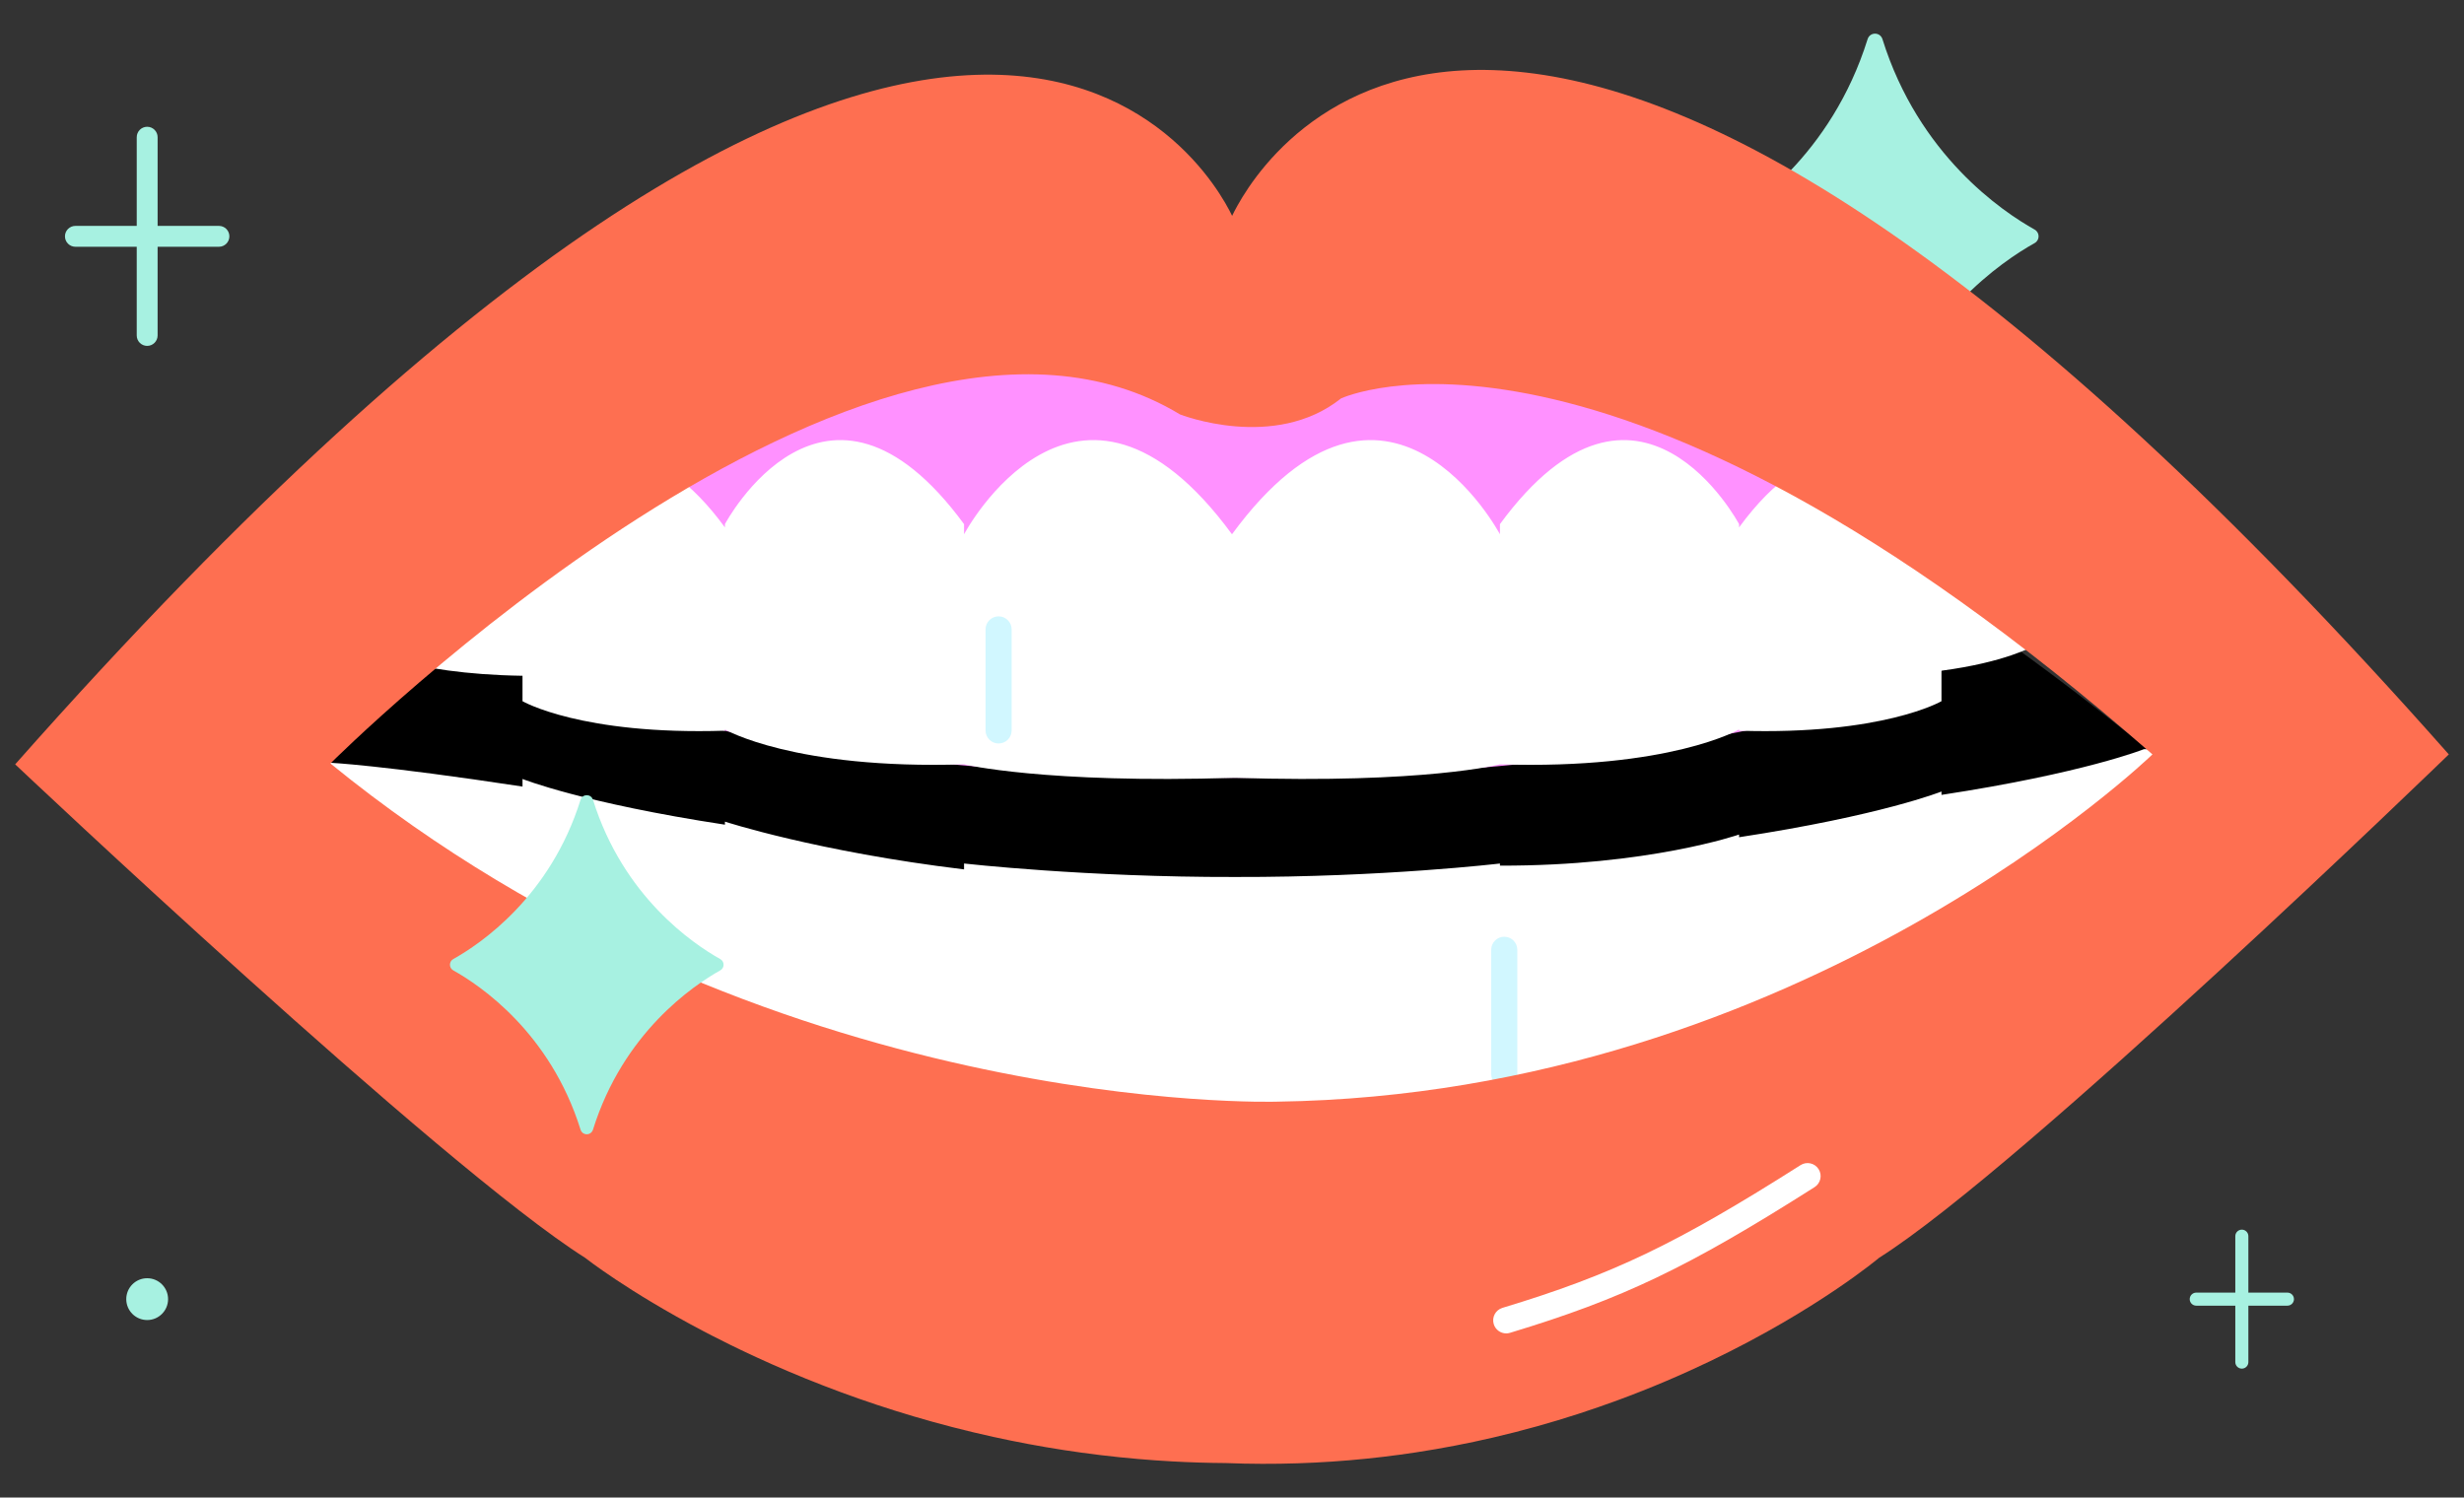
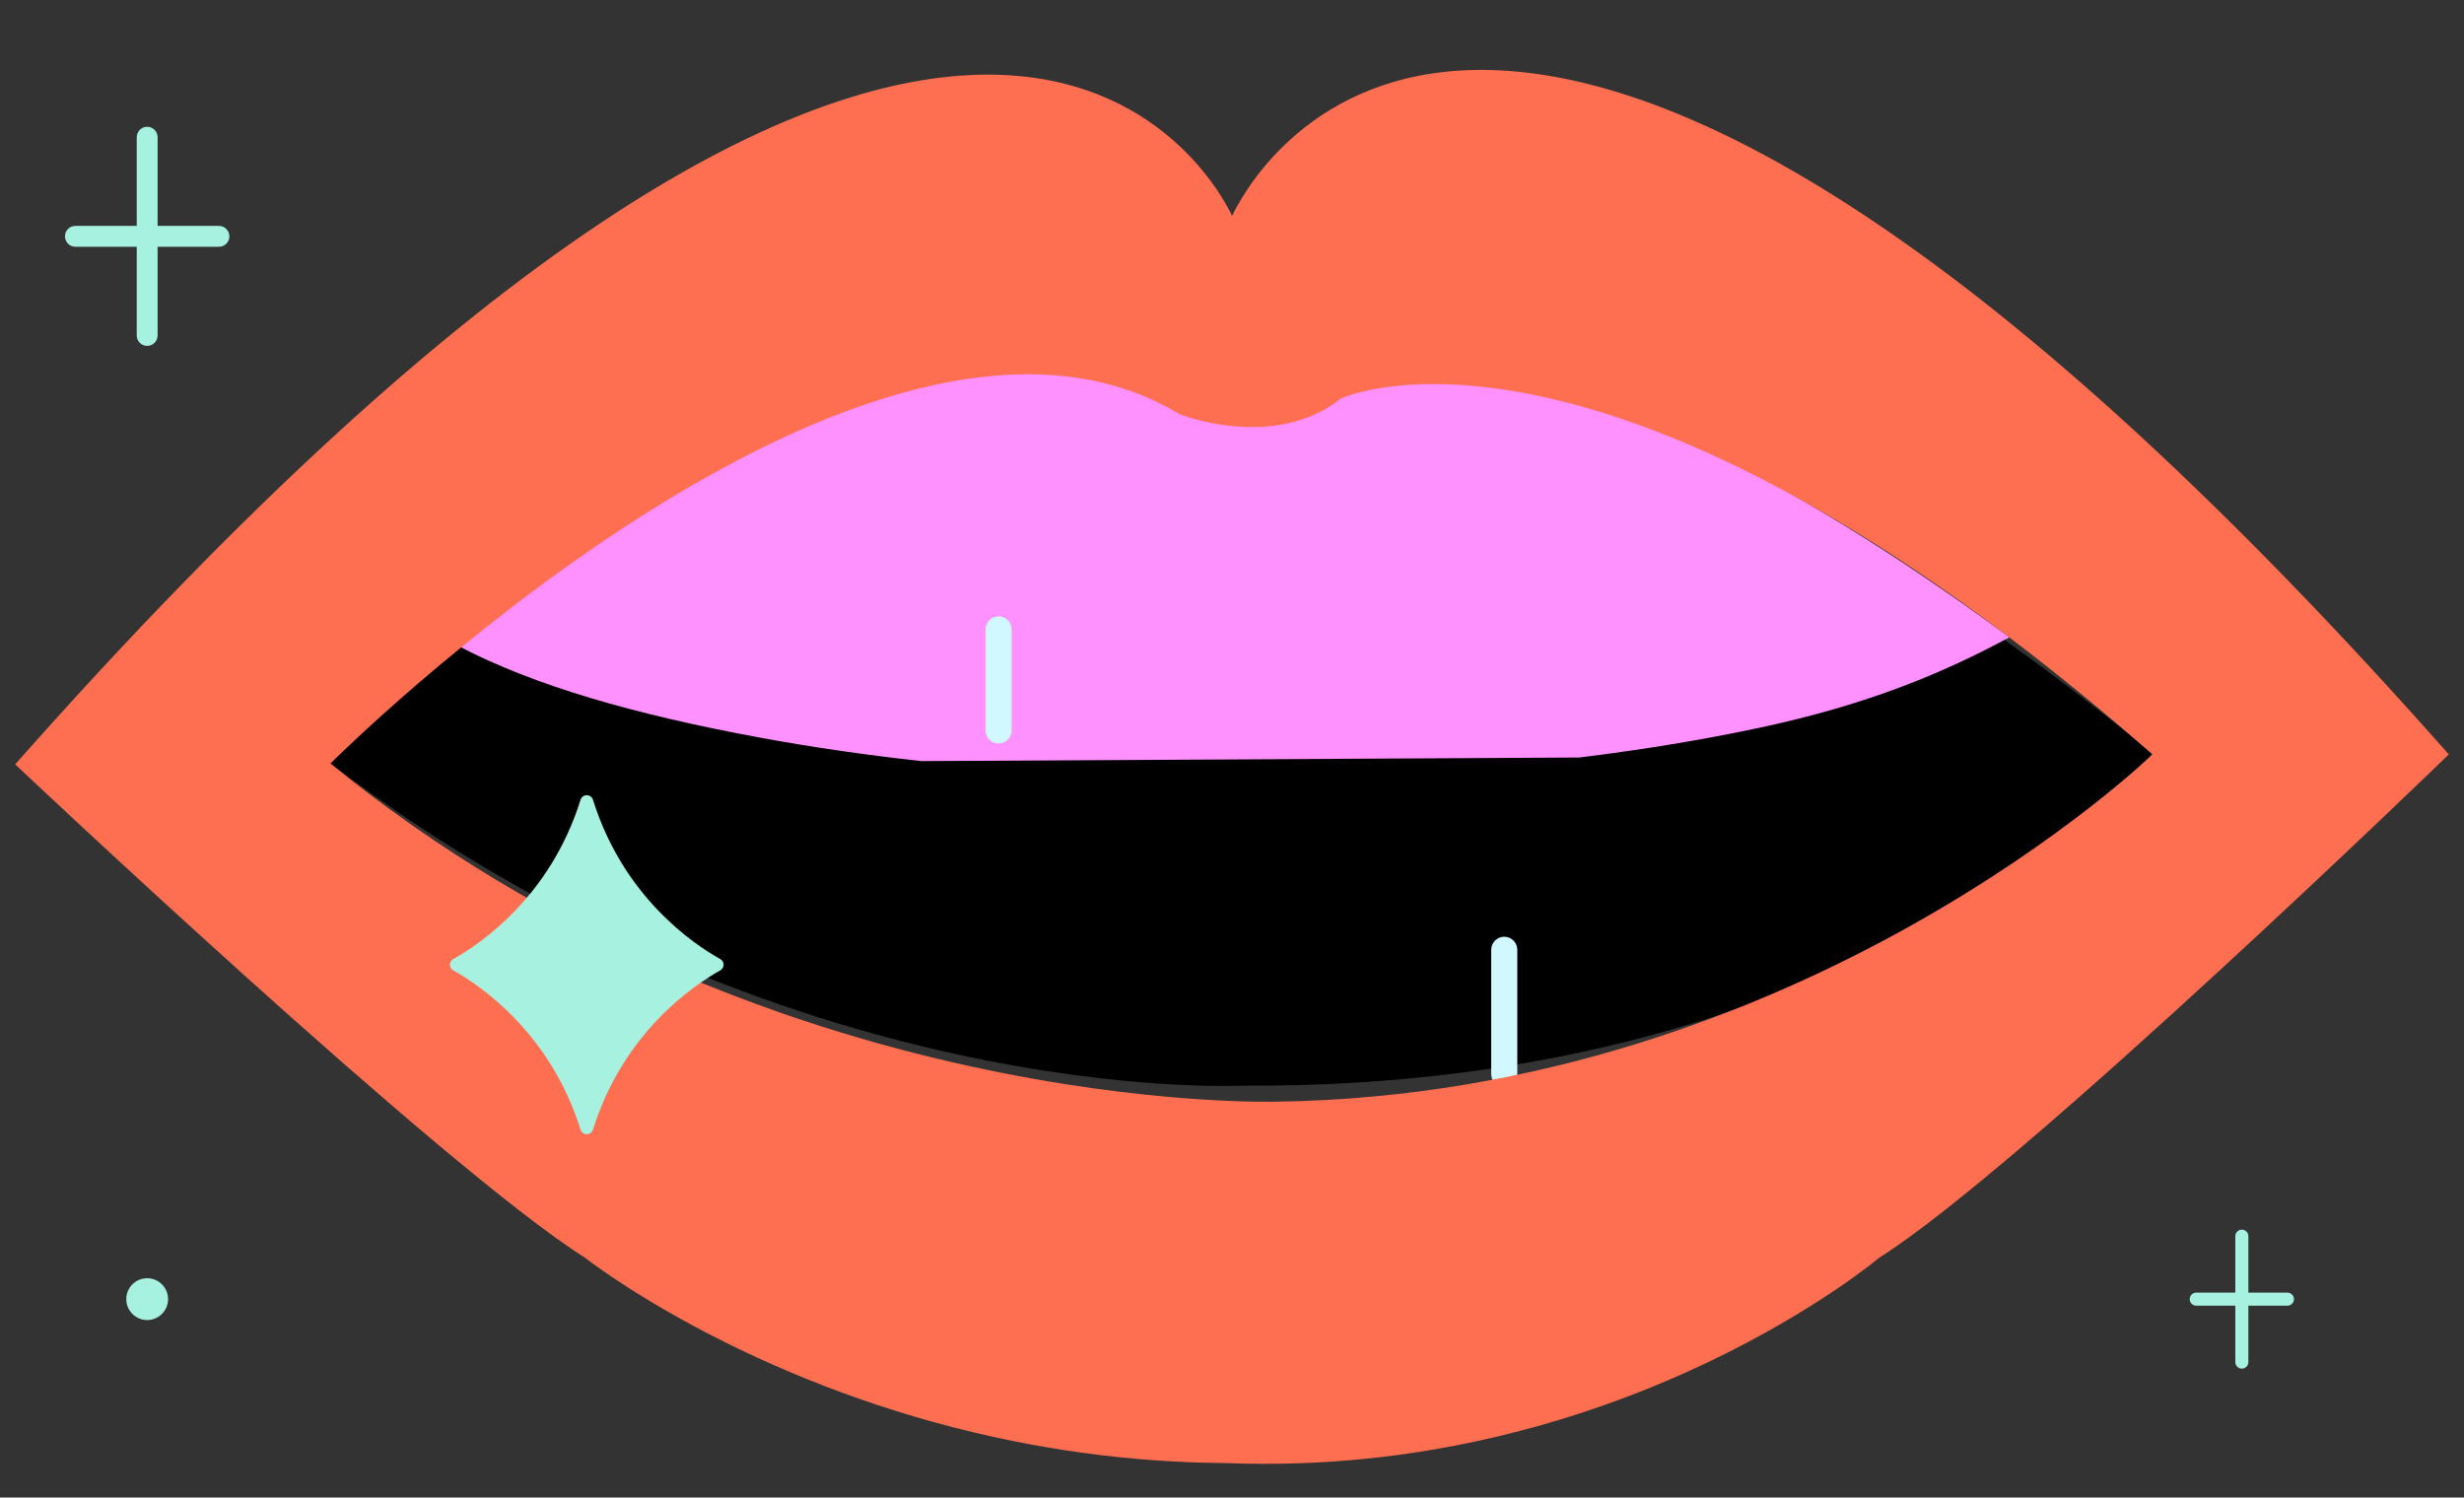
<svg xmlns="http://www.w3.org/2000/svg" version="1.1" id="Layer_1" x="0px" y="0px" viewBox="0 0 487 296" enable-background="new 0 0 487 296" xml:space="preserve">
  <rect x="0" y="0" width="487" height="296" fill="#333333" stroke="none" />
  <g>
    <g>
      <path d="M65.122,150.759c0,0,100.359-99.853,163.952-71.212c0,0,17.393,12.254,35.971-0.791c0,0,50.683-19.53,160.377,70.12    c0,0-55.498,66.681-180.256,65.711C245.167,214.587,154.884,219.179,65.122,150.759z" />
    </g>
-     <path fill="#FFFFFF" d="M423.734,148.084c0,0-11.853,4.744-40.007,9.034v-0.665c0,0-11.853,4.744-40.007,9.034v-0.533   c0,0-17.874,6.22-47.262,6.15v-0.421c0,0-22.988,2.731-52.376,2.661l0,0c-29.388,0.07-53.54-2.661-53.54-2.661v1.163   c-29.04-3.497-47.262-9.442-47.262-9.442v0.601c-28.154-4.289-40.007-9.034-40.007-9.034v1.503   c-28.154-4.289-38.15-4.714-38.15-4.714l14.086,24.802l24.065,36.14v-7.775l40.007,15.306v-4.613l47.262,15.998v-2.314   l54.625,5.906v-0.022l51.291-5.885v-0.781l47.262-5.906v0.099l40.007-15.306v6.937l26.533-39.265l2.24,1.92l27-28L423.734,148.084z   " />
    <g>
-       <path fill="#FF91FF" d="M244.082,153.743c24.11,0,47.088-1.428,68.054-4.009l-130.024,0.71    C201.412,152.574,222.283,153.743,244.082,153.743z" />
-     </g>
+       </g>
    <g>
      <path fill="#FF91FF" d="M397.144,125.975c-94.308-69.521-131.982-51.672-131.982-51.672c-18.579,13.045-36.4,1.733-36.4,1.733    c-44.642-20.106-104.919,25.397-137.99,51.741c14.775,7.698,34.295,13.396,59.608,18.054c9.965,1.834,20.588,3.382,31.731,4.612    l130.024-0.71c12.672-1.56,24.609-3.541,35.613-5.884C369.326,139.256,384.259,132.917,397.144,125.975z" />
    </g>
-     <path fill="#FFFFFF" d="M402.311,92.56c-0.291-0.549-7.266-13.466-18.639-14.296c-6.843-0.501-13.724,3.534-20.495,11.97   c-5.659,0.466-12.247,4.187-19.458,14.009v-0.641c0,0-19.821-37.38-47.262,0v2.002c0,0-22.21-41.885-52.958,0   c-30.748-41.885-52.958,0-52.958,0v-2.002c-27.441-37.38-47.262,0-47.262,0v0.641c-13.534-18.436-24.876-15.388-31.988-9.633   v-1.978l-0.1-0.136c-7.331-9.986-14.822-14.777-22.239-14.232C77.58,79.094,70.605,92.01,70.313,92.56l-0.06,0.113v34.781   l0.256,0.149c0.432,0.252,9.943,5.629,32.763,5.972v5.024c0,0,11.557,6.733,40.007,5.835v-0.246c0,0,13.652,7.954,47.262,6.894   c0,0,15.88,3.849,53.54,2.661c37.66,1.188,52.376-2.661,52.376-2.661c33.61,1.06,47.262-6.894,47.262-6.894v0.246   c28.45,0.897,40.007-5.835,40.007-5.835v-6.028c12.534-1.659,18.061-4.778,18.389-4.968l0.256-0.149V92.673L402.311,92.56z" />
    <g>
      <path fill="#D1F7FF" d="M197.369,146.959c-1.425,0-2.579-1.155-2.579-2.579v-19.972c0-1.425,1.155-2.579,2.579-2.579    s2.579,1.155,2.579,2.579v19.972C199.948,145.804,198.794,146.959,197.369,146.959z" />
    </g>
    <path fill="#A7F1E1" d="M452.102,255.499h-7.721v-11.157c0-0.712-0.577-1.29-1.29-1.29c-0.712,0-1.29,0.577-1.29,1.29v11.157   h-7.721c-0.712,0-1.29,0.577-1.29,1.29s0.577,1.29,1.29,1.29h7.721v11.157c0,0.712,0.577,1.29,1.29,1.29   c0.712,0,1.29-0.577,1.29-1.29v-11.157h7.721c0.712,0,1.29-0.577,1.29-1.29S452.814,255.499,452.102,255.499z" />
    <path fill="#A7F1E1" d="M43.274,44.65H31.152V27.12c0-1.139-0.924-2.063-2.063-2.063c-1.139,0-2.063,0.924-2.063,2.063v17.53   H14.903c-1.139,0-2.063,0.924-2.063,2.063s0.924,2.063,2.063,2.063h12.122v17.53c0,1.139,0.924,2.063,2.063,2.063   c1.139,0,2.063-0.924,2.063-2.063v-17.53h12.122c1.139,0,2.063-0.924,2.063-2.063S44.413,44.65,43.274,44.65z" />
    <g>
      <circle fill="#A7F1E1" cx="29.088" cy="256.788" r="4.132" />
    </g>
    <g>
-       <path fill="#A7F1E1" d="M369.122,7.749c-7.161,22.896-23.644,34.034-30.064,37.622c-1.058,0.591-1.058,2.093,0,2.684    c6.42,3.588,22.903,14.726,30.064,37.622c0.457,1.462,2.484,1.462,2.941,0c7.161-22.896,23.644-34.034,30.064-37.622    c1.058-0.591,1.058-2.093,0-2.684c-6.42-3.588-22.903-14.726-30.064-37.622C371.605,6.287,369.579,6.287,369.122,7.749z" />
-     </g>
+       </g>
    <g>
      <path fill="#D1F7FF" d="M297.31,214.901c-1.425,0-2.579-1.154-2.579-2.579v-24.589c0-1.425,1.155-2.579,2.579-2.579    c1.425,0,2.579,1.155,2.579,2.579v24.589C299.89,213.747,298.735,214.901,297.31,214.901z" />
    </g>
    <g>
      <path fill="#FE6F51" d="M484,149.116C308.276-49.587,253.516,24.626,244.587,40.624c-0.463,0.812-0.809,1.511-1.063,2.04    C239.121,33.49,188.263-58.407,3,151.082c0,0,84.229,79.591,112.654,97.544c0.001,0,0.001,0.001,0.002,0.001    c0,0,8.357,6.612,23.375,14.497c0.578,0.303,1.165,0.608,1.762,0.915c1.194,0.613,2.428,1.233,3.7,1.857    c0.636,0.312,1.281,0.625,1.936,0.938c1.965,0.94,4.014,1.887,6.147,2.831c2.132,0.944,4.347,1.886,6.642,2.818    s4.67,1.853,7.122,2.756c8.992,3.31,19.024,6.371,29.969,8.777c8.954,1.969,18.519,3.5,28.624,4.371    c2.245,0.194,4.518,0.355,6.816,0.481c3.447,0.189,6.952,0.3,10.513,0.323c2.421,0.096,4.817,0.146,7.186,0.153    c9.479,0.03,18.541-0.626,27.138-1.792c1.075-0.146,2.142-0.299,3.202-0.46c5.299-0.806,10.414-1.802,15.332-2.946    c2.951-0.686,5.831-1.425,8.637-2.208c2.806-0.783,5.539-1.609,8.195-2.47c2.656-0.861,5.237-1.756,7.738-2.676    c1.668-0.614,3.3-1.238,4.897-1.871c0.798-0.317,1.588-0.635,2.368-0.956c1.561-0.641,3.085-1.289,4.572-1.941    c0.744-0.326,1.478-0.653,2.203-0.981c1.45-0.656,2.863-1.314,4.237-1.973c21.303-10.208,33.424-20.445,33.424-20.445    C399.814,230.676,484,149.116,484,149.116L484,149.116C484,149.116,484,149.116,484,149.116z M252.412,217.754    c0,0-101.046,3.271-187.105-66.84c0,0,106.263-106.287,167.91-69.003c0,0,18.624,7.349,31.829-3.155    c0,0,52.104-24.487,160.377,70.36C425.423,149.116,356.14,216.278,252.412,217.754z" />
    </g>
    <g>
-       <path fill="#FFFFFF" d="M297.699,263.561c-1.107,0-2.131-0.719-2.467-1.834c-0.413-1.364,0.359-2.803,1.722-3.215    c21.725-6.568,34.39-12.633,58.925-28.217c1.202-0.762,2.796-0.408,3.56,0.794c0.764,1.203,0.408,2.797-0.794,3.56    c-25.004,15.881-37.944,22.071-60.198,28.799C298.198,263.525,297.946,263.561,297.699,263.561z" />
-     </g>
+       </g>
    <g>
      <path fill="#A7F1E1" d="M114.742,158.095c-5.99,19.153-19.778,28.469-25.148,31.471c-0.885,0.494-0.885,1.751,0,2.245    c5.37,3.002,19.158,12.318,25.148,31.471c0.382,1.223,2.078,1.223,2.46,0c5.99-19.153,19.778-28.469,25.148-31.471    c0.885-0.494,0.885-1.751,0-2.245c-5.37-3.002-19.158-12.318-25.148-31.471C116.819,156.872,115.124,156.872,114.742,158.095z" />
    </g>
  </g>
</svg>